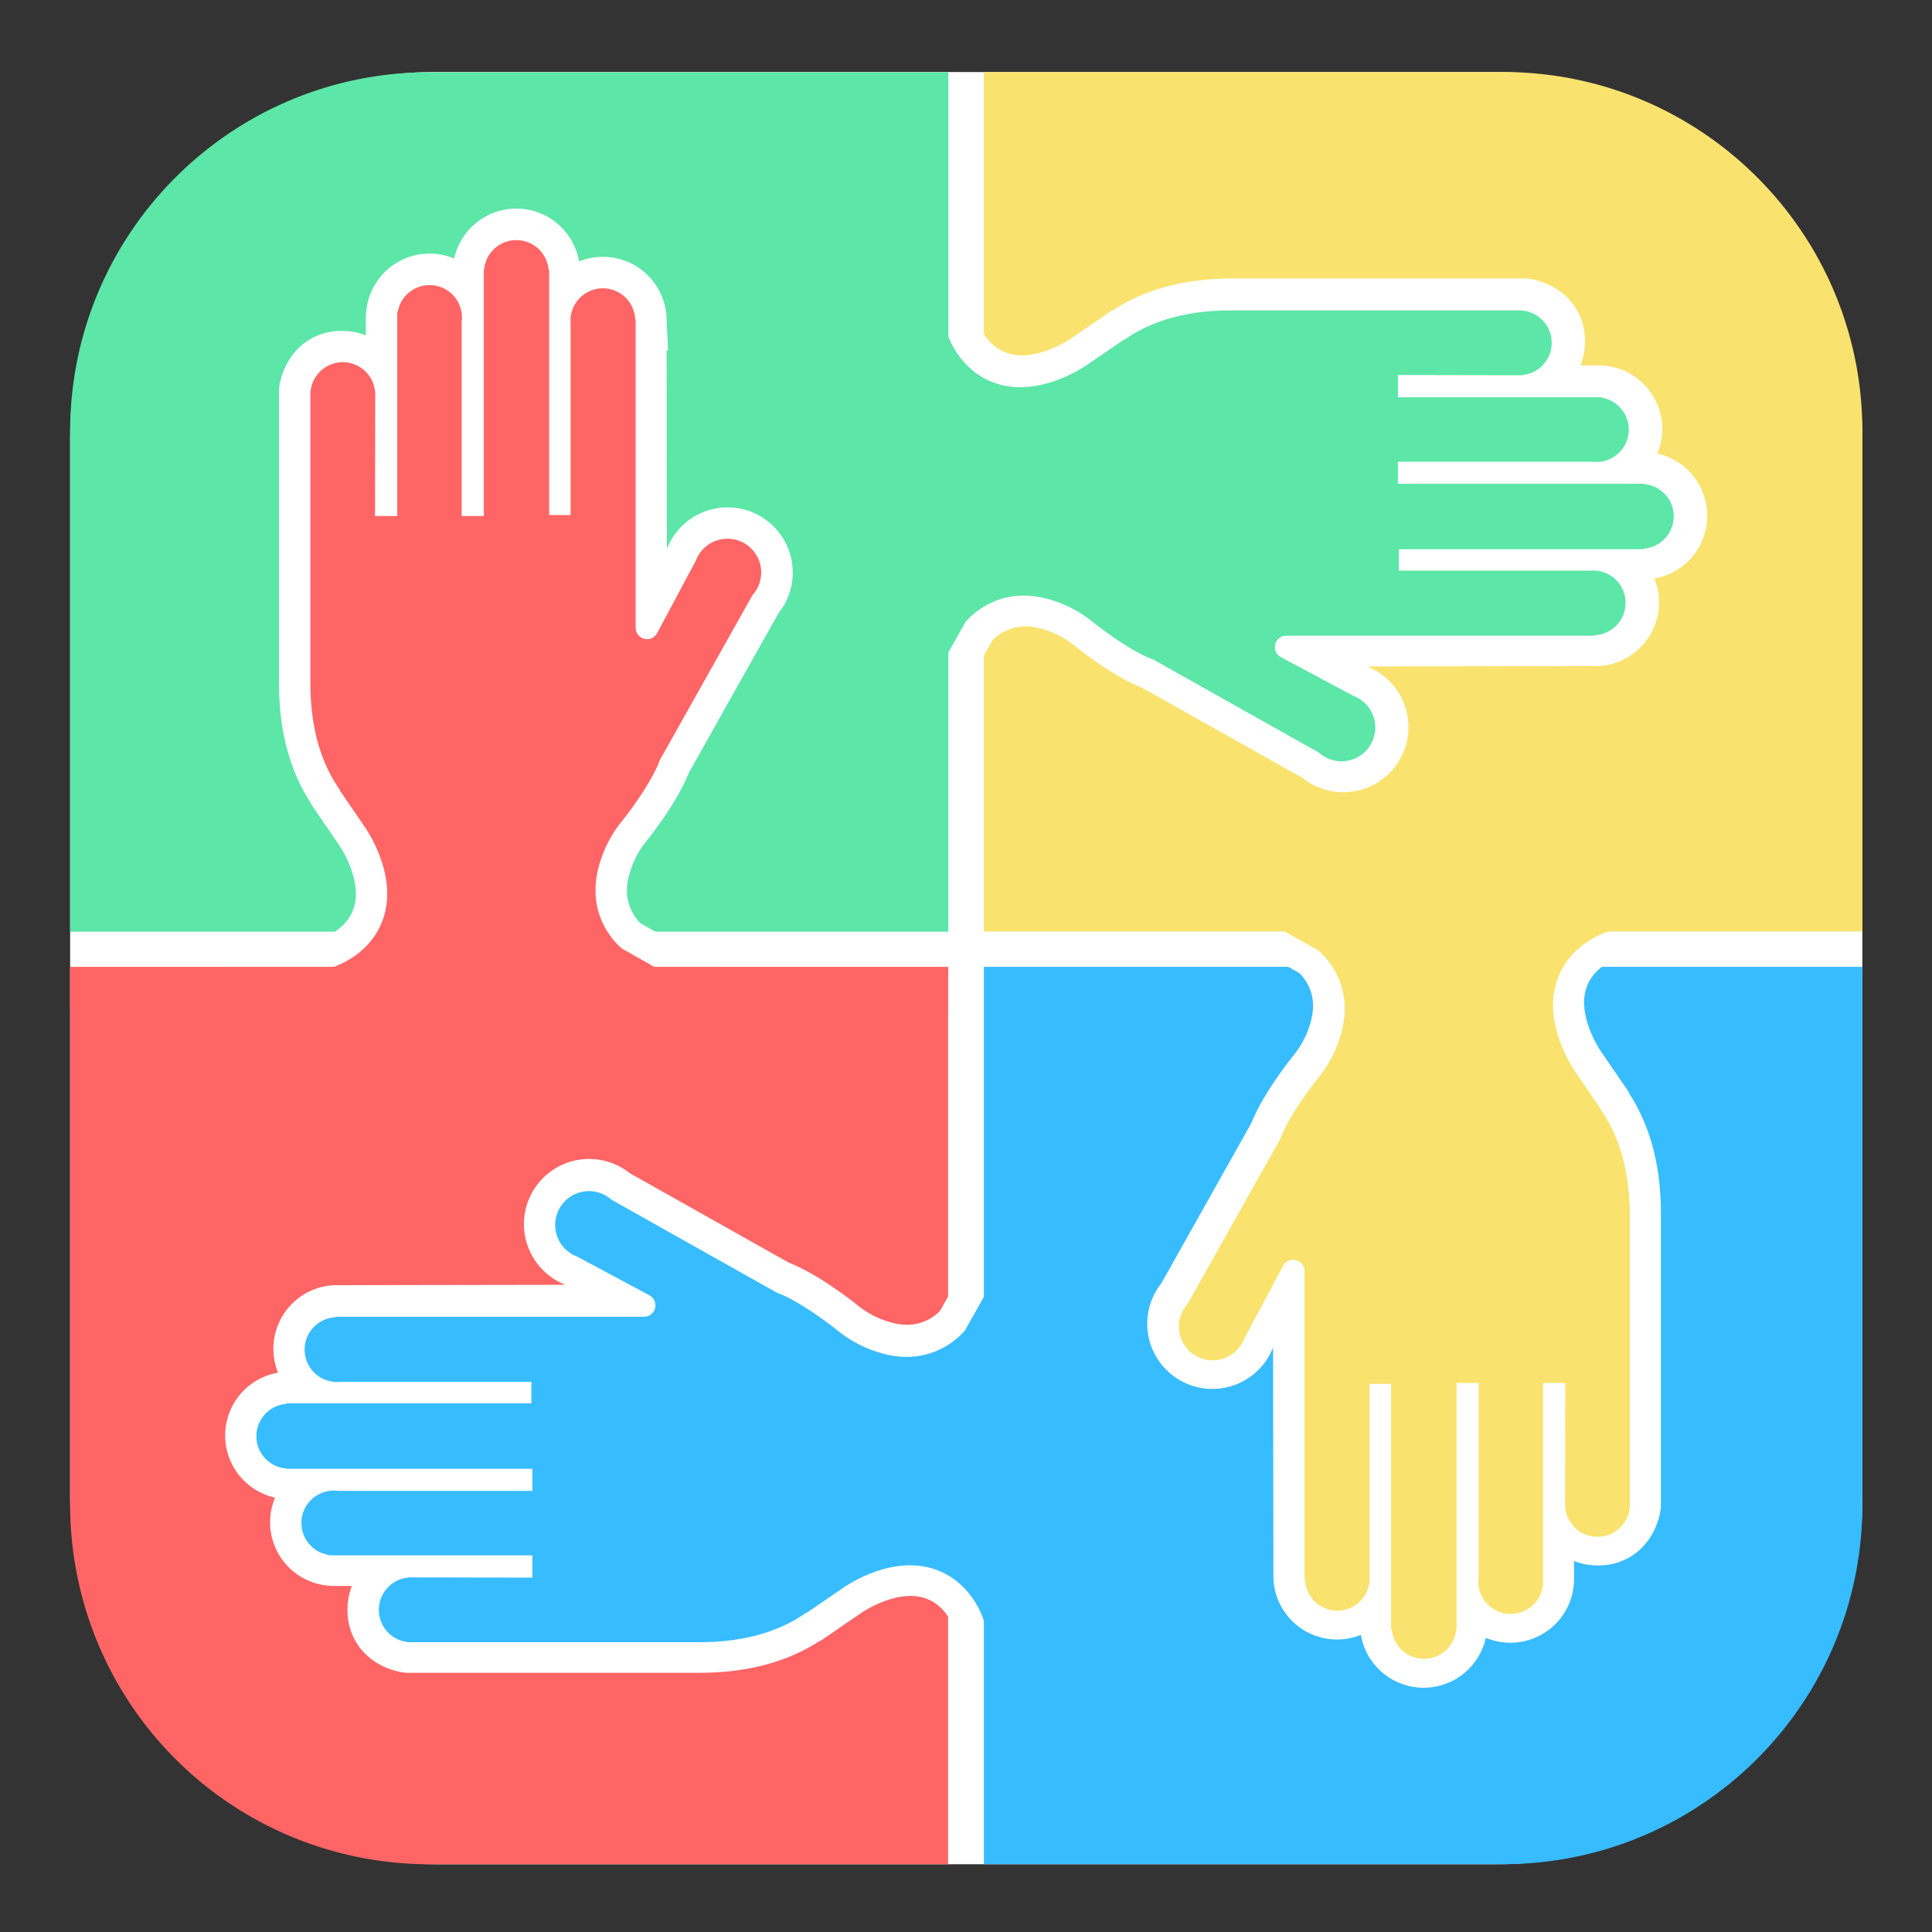
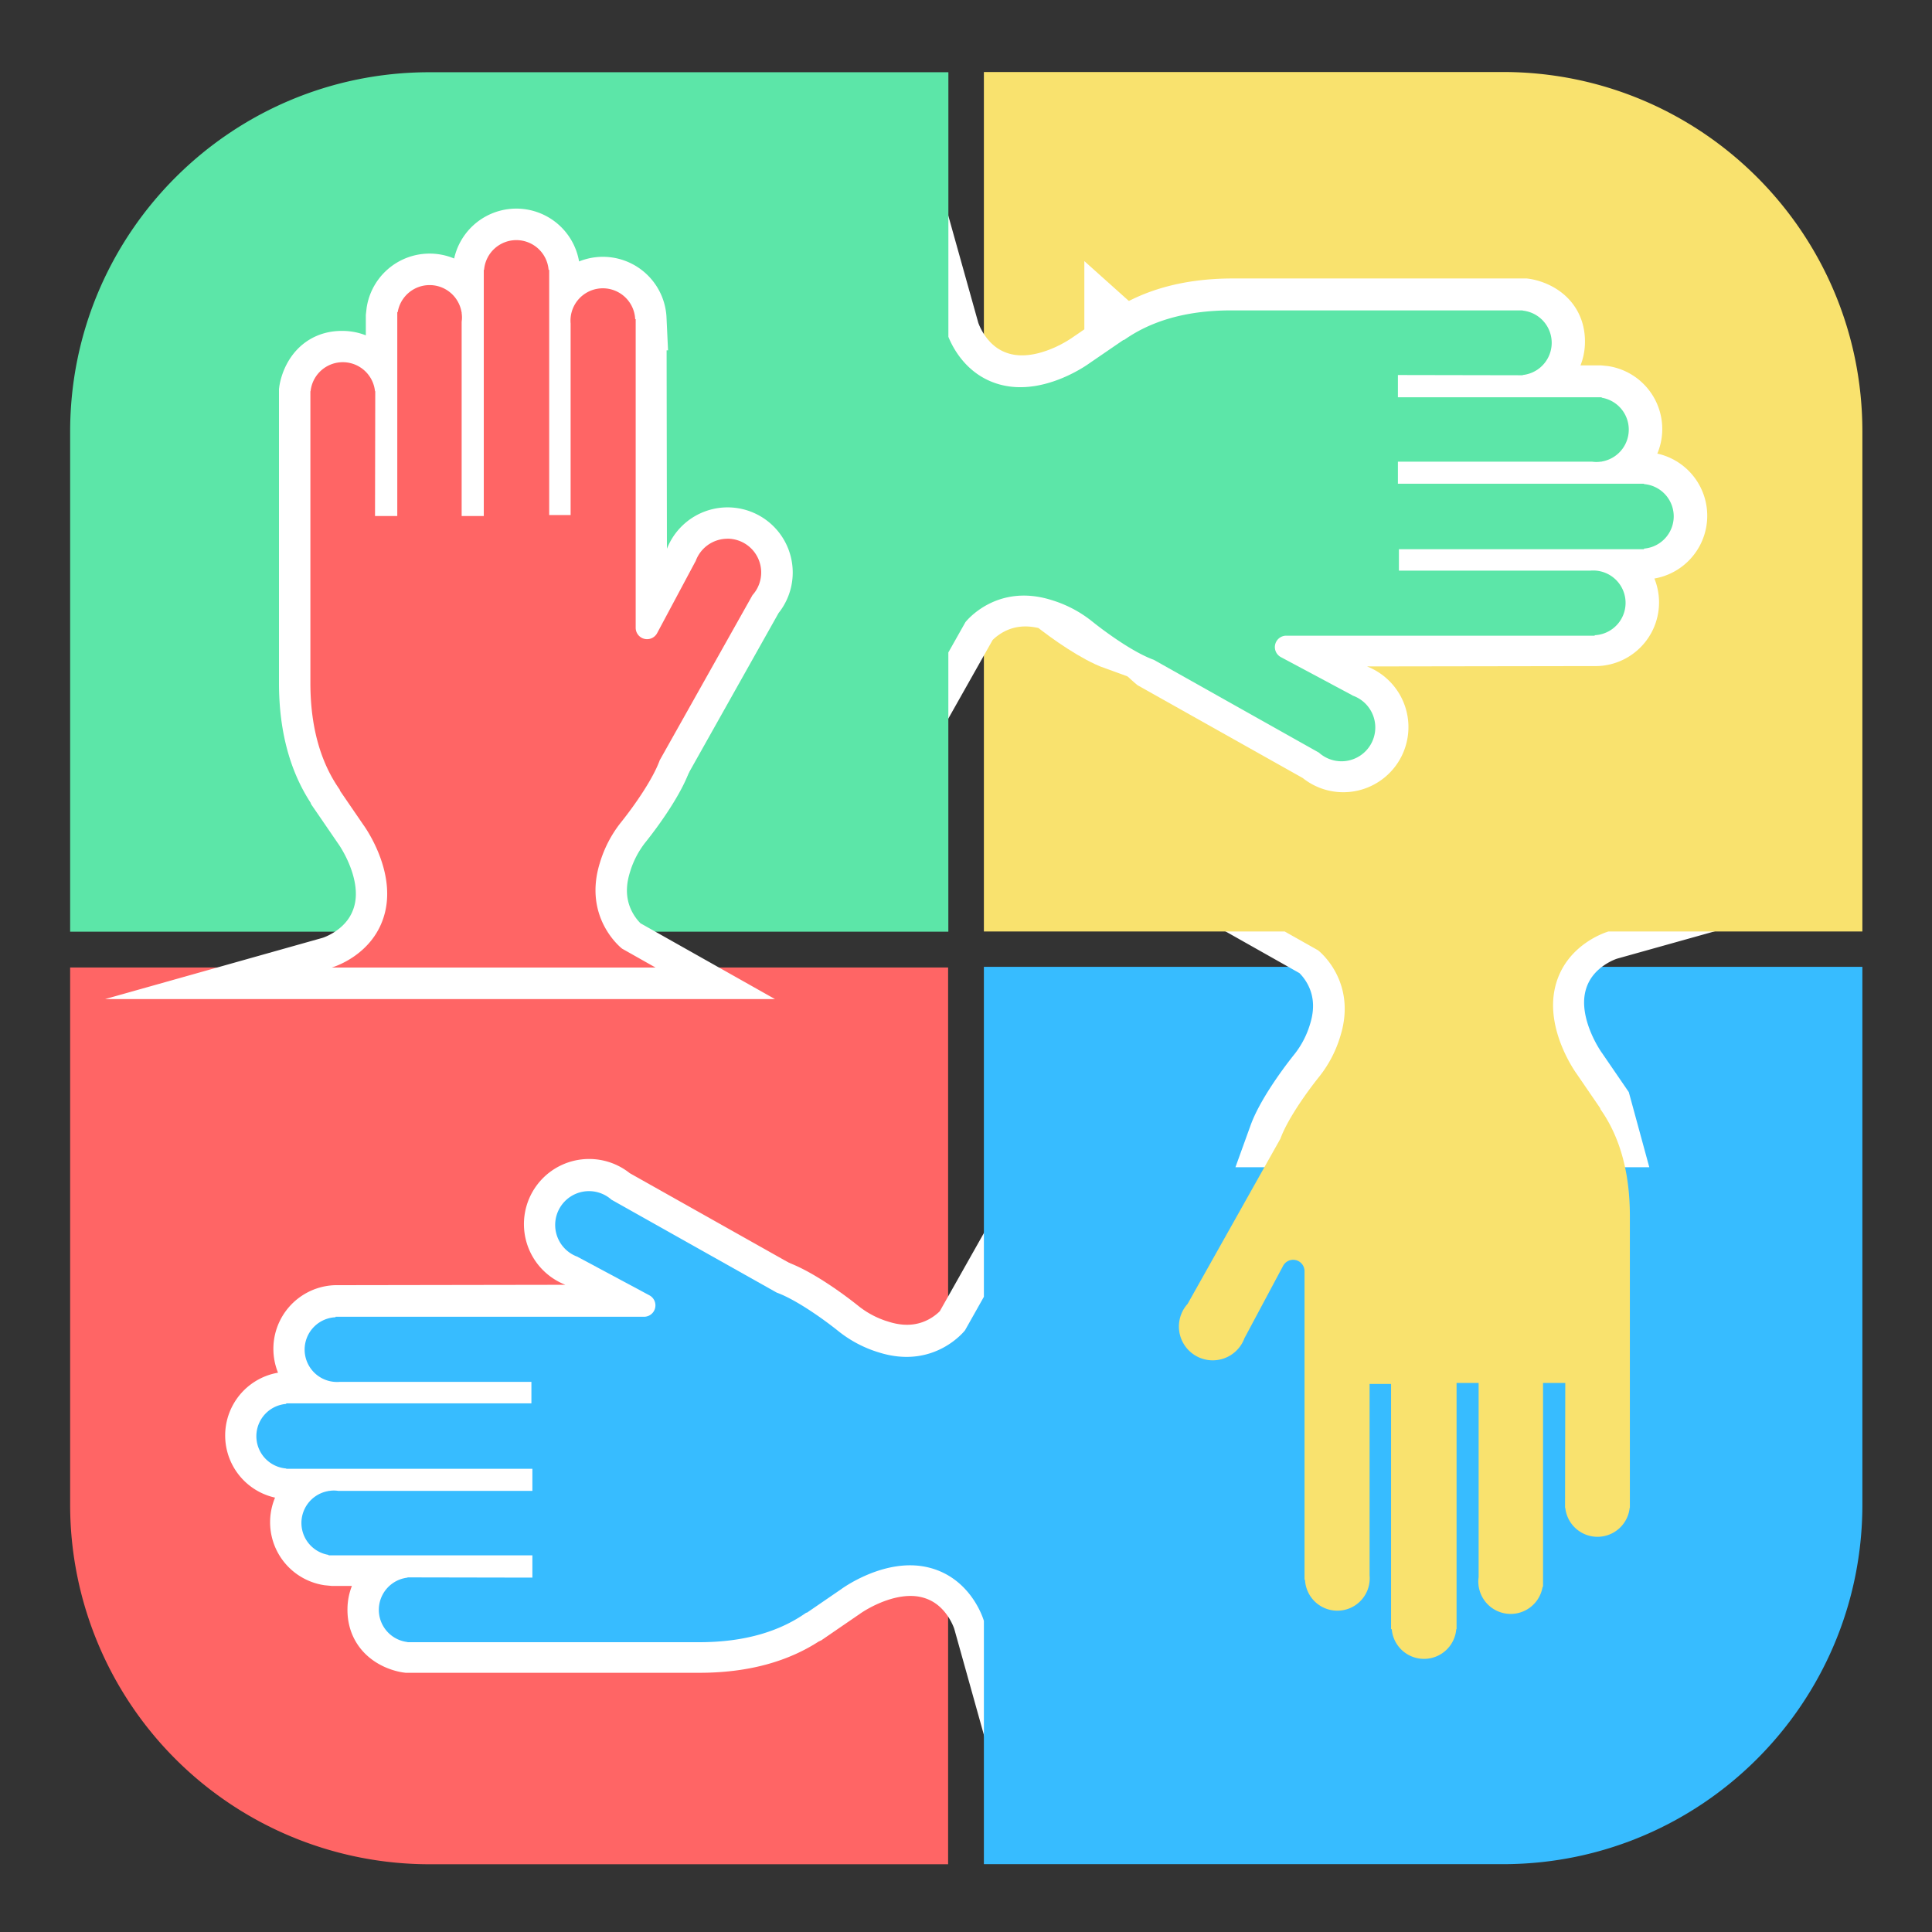
<svg xmlns="http://www.w3.org/2000/svg" viewBox="0 0 1080 1080">
  <rect x="0" y="0" width="1080" height="1080" fill="#333333" stroke="none" />
  <defs>
    <style>.cls-1{fill:#fff;}.cls-2{fill:#ff6565;}.cls-3{fill:none;stroke:#fff;stroke-miterlimit:10;stroke-width:35px;}.cls-4{fill:#37bcff;}.cls-5{fill:#f9e26e;}.cls-6{fill:#5ce6a8;}</style>
  </defs>
  <title>Mesa de trabajo 3</title>
  <g id="Final">
-     <rect class="cls-1" x="39.21" y="40.25" width="1001.87" height="1001.87" rx="204.06" />
    <path class="cls-2" d="M39.21,540.83H530a0,0,0,0,1,0,0v501.3a0,0,0,0,1,0,0H240.13A200.92,200.92,0,0,1,39.21,841.21V540.83A0,0,0,0,1,39.21,540.83Z" />
    <path class="cls-3" d="M451.4,901l19.08-13.07s24.27-17.95,48.66-12.12,31.1,29.85,31.1,29.85V724.48l-10.55,18.7s-17,22.11-48,12.43a67.35,67.35,0,0,1-22.25-11.5c-10.38-8.35-25.07-18.37-35.09-22V905.62Z" />
    <path class="cls-3" d="M329.33,665.38a18.91,18.91,0,0,0-6.25,36.77l40.07,21.49a6.36,6.36,0,0,1-3,12l-172.56.28a18.1,18.1,0,0,0,1,36.18c.43,0,.86,0,1.29-.07H297.15v12L160,784.39a18.1,18.1,0,0,0,0,36.08l137.69.17V833H189a18.93,18.93,0,0,0-2.39-.17,18.65,18.65,0,0,0-2.38.17h-.59v.09a18.09,18.09,0,0,0,0,35.7l2.56.25.41,0,.41,0H297.7v12.43l-69.84-.13v.14a18.28,18.28,0,0,0-16.12,18c-.33,16,16.12,18.12,16.12,18.12H391c101,0,95.57-95.57,95.57-95.57,0-56-52.25-99.84-52.25-99.84L342,670.24A18.81,18.81,0,0,0,329.33,665.38Z" />
    <path class="cls-4" d="M550,540.47V724.92l-10.54,18.71s-17,22.11-48,12.43a67.48,67.48,0,0,1-22.23-11.5c-10.38-8.35-25.05-18.38-35.07-22l-92.34-51.92A18.9,18.9,0,1,0,323,702.59l0,.06L363,724.08a6.37,6.37,0,0,1-3,12H187.56v.27a18.1,18.1,0,0,0,1,36.18c.43,0,.86,0,1.29-.06H297.06v12H160v.33a18.1,18.1,0,0,0,0,36.09v.17H297.61v12.34H189a15.89,15.89,0,0,0-4.77,0h-.58v.09a18.09,18.09,0,0,0,0,35.7v.24h2.56l.41,0,.41,0H297.61V881.9l-69.8-.13v.14a18.12,18.12,0,0,0,0,36V918H390.89c26.61,0,45.83-6.65,59.7-16.43l.63-.17,19.07-13.08s24.26-18,48.63-12.12S550,906.08,550,906.08v136H840.16c111,0,200.92-90,200.92-201V540.47Z" />
    <path class="cls-3" d="M894.4,617.94l-13.07-19.08s-18-24.27-12.13-48.66,29.85-31.1,29.85-31.1H717.92l18.7,10.55s22.11,17,12.43,48a67.58,67.58,0,0,1-11.5,22.24c-8.35,10.38-18.38,25.07-22,35.09H899.05Z" />
-     <path class="cls-3" d="M658.82,740a18.91,18.91,0,0,0,36.76,6.24l21.49-40.07a6.37,6.37,0,0,1,12,3l.27,172.56a18.1,18.1,0,0,0,36.18-1c0-.44,0-.87-.07-1.3V772.2h12l.33,137.13a18.1,18.1,0,0,0,36.08,0l.17-137.68h12.34V880.31a16,16,0,0,0,0,4.78v.58h.08a18.1,18.1,0,0,0,35.71,0l.24-2.56c0-.14,0-.27,0-.41s0-.27,0-.41V771.65h12.43l-.13,69.83h.15a18.27,18.27,0,0,0,18,16.12c16,.33,18.11-16.12,18.11-16.12V678.31c0-101-95.57-95.57-95.57-95.57-55.94,0-99.84,52.25-99.84,52.25l-51.91,92.4A18.84,18.84,0,0,0,658.82,740Z" />
    <path class="cls-5" d="M899.17,520.7h141.91V241.17c0-111-89.95-200.92-200.92-200.92H550V520.7H718.14l18.69,10.54s22.1,17,12.42,48a67.34,67.34,0,0,1-11.49,22.23c-8.35,10.37-18.37,25-22,35.07l-51.88,92.34a18.9,18.9,0,1,0,31.89,18.86l.06,0,21.41-40.08a6.36,6.36,0,0,1,12,3V883.13h.28a18.09,18.09,0,0,0,36.16-1c0-.44,0-.86-.07-1.29V773.64h12V910.7H778a18.09,18.09,0,0,0,36.06,0h.17V773.09h12.33V881.7a17,17,0,0,0-.18,2.38,17.24,17.24,0,0,0,.18,2.39v.58h.08a18.08,18.08,0,0,0,35.68,0h.25v-2.56c0-.13,0-.27,0-.41s0-.27,0-.41V773.09H875l-.13,69.79H875a18.1,18.1,0,0,0,36,0h.11V679.81c0-26.61-6.64-45.83-16.42-59.7l-.17-.63-13.06-19.07s-17.94-24.26-12.12-48.63S899.17,520.7,899.17,520.7Z" />
-     <path class="cls-3" d="M628.84,189.78l-19.08,13.07s-24.27,18-48.66,12.13S530,185.13,530,185.13V366.27l10.55-18.71s17-22.11,48-12.43a67.48,67.48,0,0,1,22.24,11.5c10.39,8.35,25.08,18.38,35.1,22V185.13Z" />
+     <path class="cls-3" d="M628.84,189.78l-19.08,13.07s-24.27,18-48.66,12.13S530,185.13,530,185.13V366.27l10.55-18.71s17-22.11,48-12.43c10.39,8.35,25.08,18.38,35.1,22V185.13Z" />
    <path class="cls-3" d="M750.91,425.36a18.91,18.91,0,0,0,6.25-36.76l-40.07-21.49a6.37,6.37,0,0,1,3-12l172.56-.27a18.1,18.1,0,0,0-1-36.18c-.43,0-.86,0-1.29.07H783.09V306.69l137.14-.33a18.1,18.1,0,0,0,0-36.08l-137.69-.17V257.78H891.21a16.82,16.82,0,0,0,4.77,0h.58v-.09a18.09,18.09,0,0,0,0-35.7l-2.55-.25-.41,0-.42,0H782.54V209.31l69.83.13v-.15a18.28,18.28,0,0,0,16.13-18c.32-16-16.13-18.12-16.13-18.12H689.21c-101,0-95.57,95.57-95.57,95.57,0,55.94,52.25,99.84,52.25,99.84l92.39,51.91A18.79,18.79,0,0,0,750.91,425.36Z" />
    <path class="cls-6" d="M919,270.58v-.17H781.44V258.08H890a18.93,18.93,0,0,0,2.39.17,18.65,18.65,0,0,0,2.38-.17h.58V258a18.08,18.08,0,0,0,0-35.68v-.24h-2.55l-.41,0-.41,0H781.44V209.64l69.77.13v-.14a18.1,18.1,0,0,0,0-36v-.12h-163c-26.6,0-45.81,6.65-59.68,16.43l-.63.17-19.07,13.06s-24.24,17.94-48.61,12.11c-19.23-4.59-27.45-20.51-30.07-27V40.38H240.06c-110.92,0-200.85,90-200.85,200.92V520.83H530.13V364.73l9.54-16.92s17-22.09,48-12.42a67.48,67.48,0,0,1,22.22,11.49c10.38,8.35,25,18.37,35.07,21.95l92.31,51.88a18.89,18.89,0,1,0,18.85-31.88l0-.07-40.07-21.41a6.37,6.37,0,0,1,3-12h172.4v-.27a18.09,18.09,0,0,0-1-36.16c-.44,0-.87,0-1.29.06H782V307H919v-.33a18.09,18.09,0,0,0,0-36.06Z" />
    <path class="cls-3" d="M190.06,442.14l13.07,19.08s18,24.27,12.12,48.65S185.4,541,185.4,541H366.54l-18.7-10.54s-22.11-17-12.43-48a67.48,67.48,0,0,1,11.5-22.24c8.35-10.38,18.37-25.07,22-35.1H185.4Z" />
    <path class="cls-3" d="M425.64,320.06a18.91,18.91,0,0,0-36.77-6.24l-21.48,40.07a6.37,6.37,0,0,1-12-3l-.28-172.56a18.1,18.1,0,0,0-36.18,1c0,.44,0,.87.07,1.29V287.88H307l-.33-137.14a18.1,18.1,0,0,0-36.08,0l-.18,137.69H258.05V179.76a18.65,18.65,0,0,0,.17-2.38,18.93,18.93,0,0,0-.17-2.39v-.58H258a18.09,18.09,0,0,0-35.7,0L222,177c0,.14,0,.27,0,.41s0,.27,0,.41V288.43H209.58l.13-69.83h-.14a18.26,18.26,0,0,0-18-16.12c-16-.33-18.12,16.12-18.12,16.12V381.77c0,101,95.57,95.57,95.57,95.57,56,0,99.85-52.26,99.85-52.26l51.91-92.39A18.84,18.84,0,0,0,425.64,320.06Z" />
    <path class="cls-2" d="M406.65,301.16a18.9,18.9,0,0,0-17.83,12.67l-.06,0-21.41,40.08a6.37,6.37,0,0,1-12-3V178.42h-.28a18.09,18.09,0,0,0-36.16,1c0,.44,0,.87.07,1.3V287.91H307V150.85h-.33a18.09,18.09,0,0,0-36.06,0h-.17V288.46H258.07V179.86a17.24,17.24,0,0,0,.18-2.39,17,17,0,0,0-.18-2.38v-.58H258a18.08,18.08,0,0,0-35.68,0h-.24v2.55c0,.14,0,.27,0,.41s0,.28,0,.41V288.46H209.64l.13-69.79h-.15a18.1,18.1,0,0,0-36,0h-.11V381.74c0,26.62,6.64,45.83,16.42,59.71l.17.63,13.06,19.07s17.94,24.25,12.12,48.62-29.83,31.09-29.83,31.09h181l-18.69-10.55s-22.1-16.95-12.42-48a67.34,67.34,0,0,1,11.49-22.23c8.35-10.38,18.37-25.06,21.95-35.08l51.88-92.34a18.89,18.89,0,0,0-14.06-31.53Z" />
-     <rect class="cls-2" x="39.21" y="540.47" width="490.79" height="24" />
  </g>
</svg>